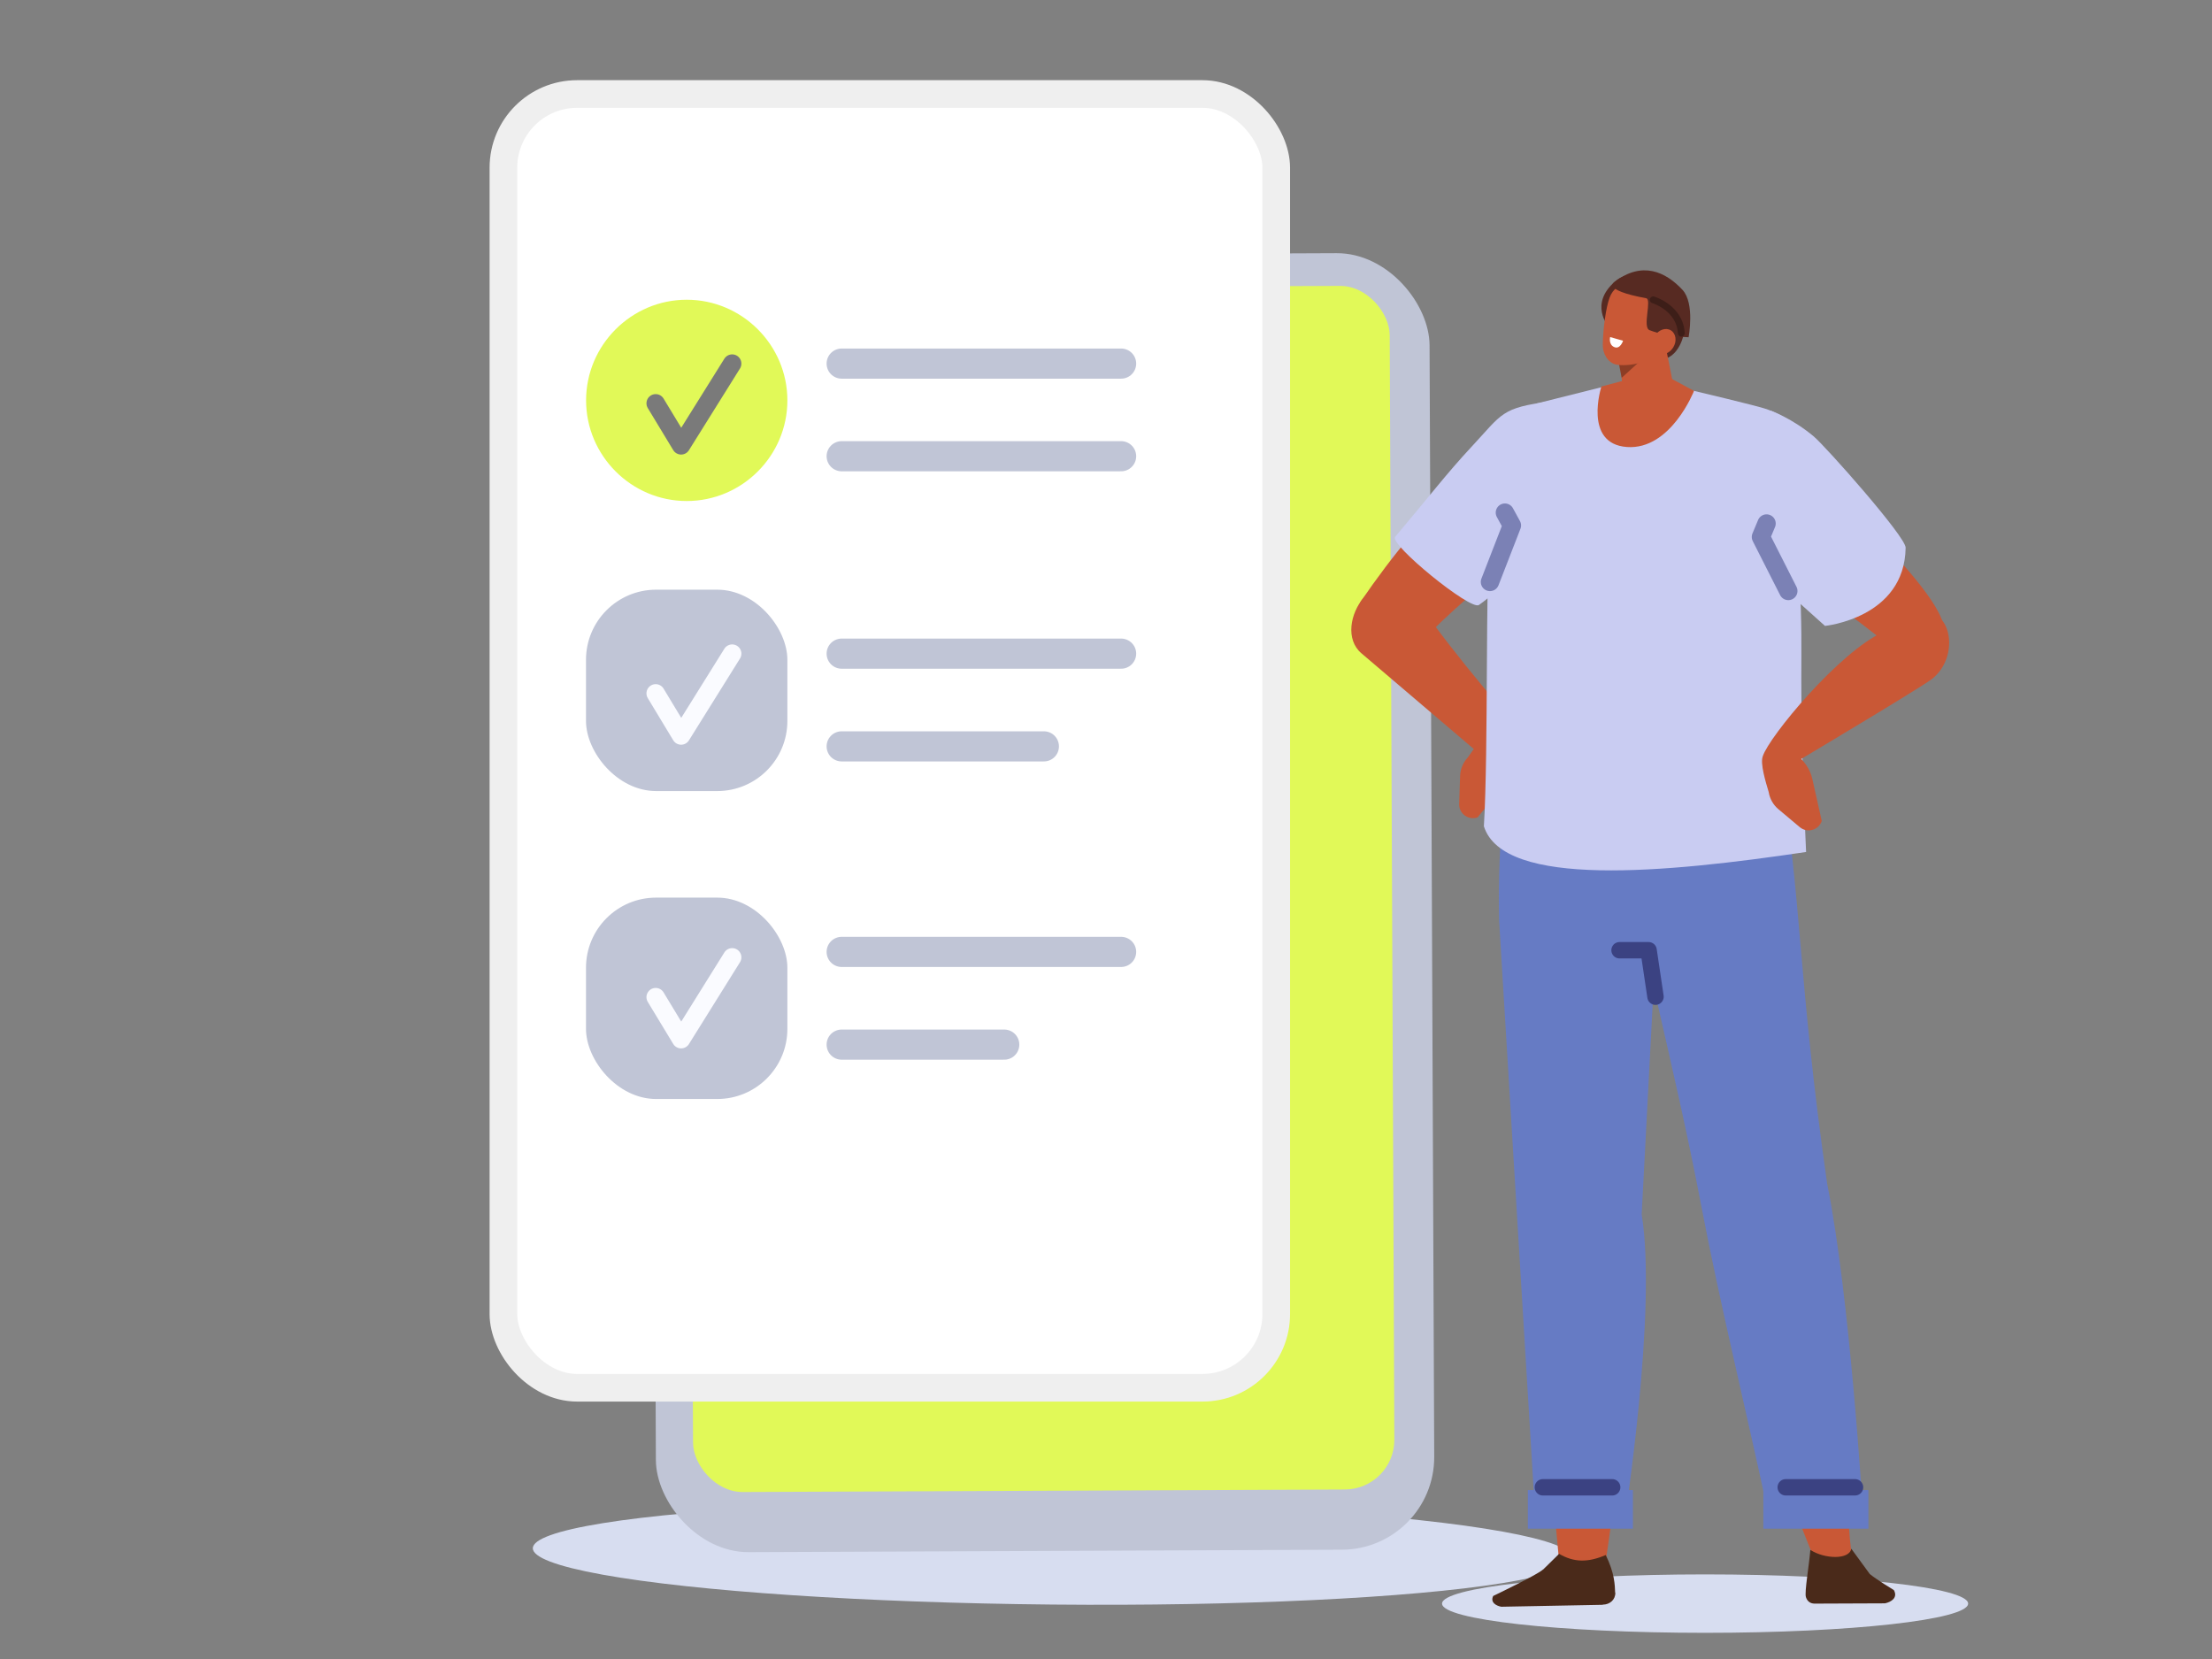
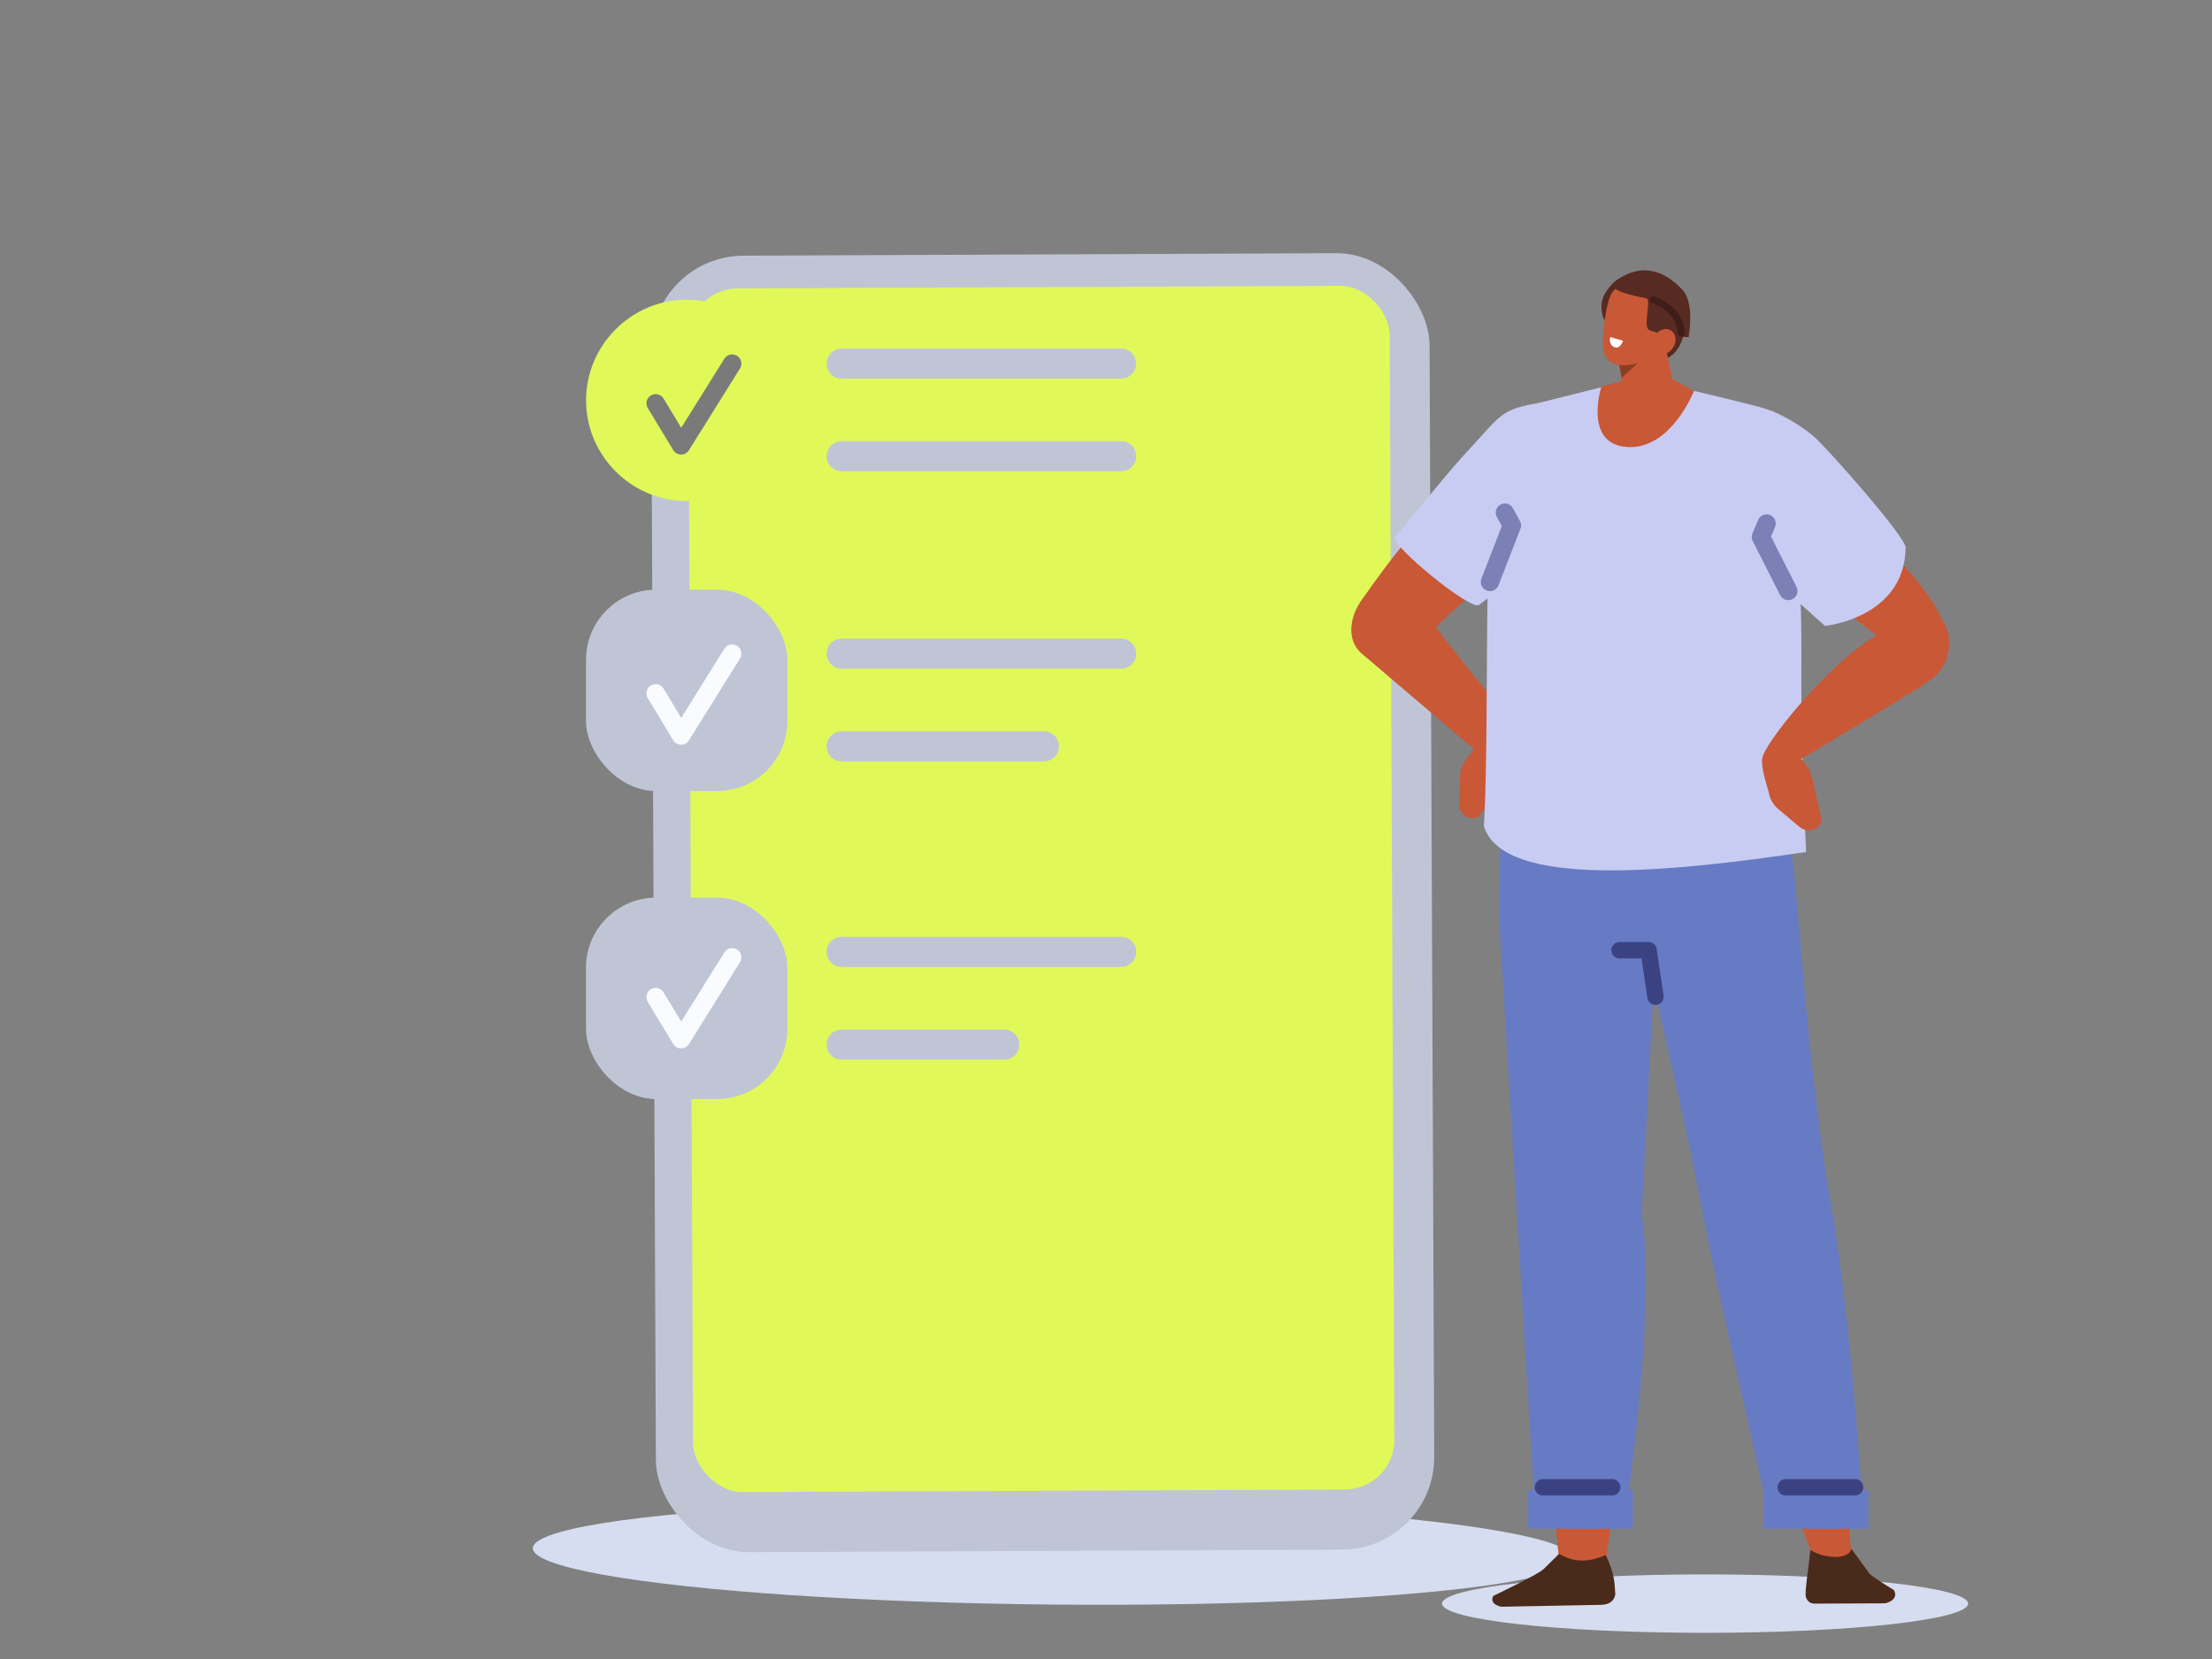
<svg xmlns="http://www.w3.org/2000/svg" id="a" width="240" height="180" viewBox="0 0 240 180">
  <rect x="0" y="0" width="240" height="180" fill="#808080" stroke="none" />
  <rect x="0" width="240" height="180" style="fill:none;" />
  <ellipse cx="114.22" cy="168.53" rx="5.58" ry="56.4" transform="translate(-55.39 281.14) rotate(-89.46)" style="fill:#d7ddf0;" />
  <rect x="70.9" y="27.61" width="84.45" height="140.67" rx="10.04" ry="10.04" transform="translate(-.4 .47) rotate(-.24)" style="fill:#c0c5d6;" />
  <rect x="74.94" y="31.16" width="76.09" height="130.59" rx="5.38" ry="5.38" transform="translate(-.4 .47) rotate(-.24)" style="fill:#e1f958;" />
  <g>
-     <rect x="54.62" y="10.2" width="83.85" height="140.37" rx="8" ry="8" style="fill:#fff; stroke:#efefef; stroke-miterlimit:10; stroke-width:3px;" />
    <g>
      <rect x="63.58" y="63.98" width="21.85" height="21.85" rx="7.61" ry="7.61" style="fill:#c0c5d6;" />
      <polyline points="71.14 75.23 73.9 79.8 79.44 70.92" style="fill:none; stroke:#fafbff; stroke-linecap:round; stroke-linejoin:round; stroke-width:2px;" />
      <line x1="91.32" y1="70.92" x2="121.64" y2="70.92" style="fill:none; stroke:#c0c5d6; stroke-linecap:round; stroke-linejoin:round; stroke-width:3.27px;" />
      <line x1="91.32" y1="80.98" x2="113.26" y2="80.98" style="fill:none; stroke:#c0c5d6; stroke-linecap:round; stroke-linejoin:round; stroke-width:3.27px;" />
    </g>
    <g>
      <path d="M74.51,54.36h0c-6.01,0-10.92-4.92-10.92-10.92h0c0-6.01,4.92-10.92,10.92-10.92h0c6.01,0,10.92,4.92,10.92,10.92h0c0,6.01-4.92,10.92-10.92,10.92Z" style="fill:#e1f958;" />
      <polyline points="71.14 43.76 73.9 48.32 79.44 39.45" style="fill:none; stroke:#7a7a7a; stroke-linecap:round; stroke-linejoin:round; stroke-width:2px;" />
      <line x1="91.32" y1="39.45" x2="121.64" y2="39.45" style="fill:none; stroke:#c0c5d6; stroke-linecap:round; stroke-linejoin:round; stroke-width:3.27px;" />
      <line x1="91.32" y1="49.5" x2="121.64" y2="49.5" style="fill:none; stroke:#c0c5d6; stroke-linecap:round; stroke-linejoin:round; stroke-width:3.27px;" />
    </g>
    <g>
      <rect x="63.58" y="97.39" width="21.85" height="21.85" rx="7.61" ry="7.61" style="fill:#c0c5d6;" />
      <polyline points="71.14 108.19 73.9 112.75 79.44 103.87" style="fill:none; stroke:#fafbff; stroke-linecap:round; stroke-linejoin:round; stroke-width:2px;" />
      <line x1="91.32" y1="103.28" x2="121.64" y2="103.28" style="fill:none; stroke:#c0c5d6; stroke-linecap:round; stroke-linejoin:round; stroke-width:3.27px;" />
      <line x1="91.32" y1="113.34" x2="108.96" y2="113.34" style="fill:none; stroke:#c0c5d6; stroke-linecap:round; stroke-linejoin:round; stroke-width:3.27px;" />
    </g>
  </g>
  <g>
    <ellipse cx="185" cy="173.99" rx="28.54" ry="3.17" style="fill:#d7ddf0;" />
    <path d="M174.06,170.32s1.34-7.7,1.85-16.59c.46-7.96-8.25-.51-8.25-.51l1.68,18.1,4.72-.99Z" style="fill:#c95836; fill-rule:evenodd;" />
    <path d="M162.67,100.15l3.93,64.81h9.66s3.56-22.81,1.86-33.2l1.69-32.24-17.14,.62Z" style="fill:#667bc4; fill-rule:evenodd;" />
    <path d="M191.34,75.34l-23.68,.95c-5.77,1.73-5,23.86-5,23.86l15.37,.99c7.33-.02,13.57,5.73,14.7-6.47,.45-4.84,.95-8.51,.36-11.5-1.11-5.62-1.75-7.84-1.75-7.84Z" style="fill:#667bc4; fill-rule:evenodd;" />
-     <path d="M200.39,160.12s-.04,.05-.27,.34c.52,2.95,.35,5.7,.87,8.65-1.3,.18-1.93,.55-3.24,.71-.37,.05-.62-.63-.97-.83l-3.48-8.76,7.1-.11Z" style="fill:#c95836;" />
+     <path d="M200.39,160.12s-.04,.05-.27,.34c.52,2.95,.35,5.7,.87,8.65-1.3,.18-1.93,.55-3.24,.71-.37,.05-.62-.63-.97-.83l-3.48-8.76,7.1-.11" style="fill:#c95836;" />
    <path d="M174.95,85.74c2.76,15.5,6.66,29.48,9.63,45.06,2.02,10.61,4.98,22.66,7.26,33.36l10.26-.46s-1.37-22.93-3.85-35.24c-3.21-22.4-2.73-30.95-5.16-45.28-6.43,.51-9.61,2.08-16.01,2.75-.09,.01-.19,.02-.28,.03-.08,.07-2.15,.27-1.86-.22Z" style="fill:#667bc4;" />
    <polyline points="179.62 108.14 178.87 103.1 175.72 103.1" style="fill:none; fill-rule:evenodd; stroke:#3b4282; stroke-linecap:round; stroke-linejoin:round; stroke-width:1.78px;" />
    <path d="M175.24,172.79c-.03-.8-.05-2.11-1.02-4.07-1.93,.82-3.42,.82-5.06-.13l-1.72,1.69-.05,.03c-.62,.57-5.38,2.85-5.38,2.85-.34,.7,.32,1.07,.88,1.17l10.99-.21s.02,0,.04-.02c.75-.01,1.36-.54,1.34-1.3Z" style="fill:#4a2a1a; fill-rule:evenodd;" />
    <path d="M200.87,168.04l2,2.74c.8,.65,2.61,1.74,2.61,1.74h0c.47,.83-.29,1.3-.96,1.44l-7.41,.03c-.27,0-.91,.08-1.17-.71-.17-.52,.35-3.46,.48-5.12,1.55,1.01,4.23,1.08,4.44-.12Z" style="fill:#4a2a1a; fill-rule:evenodd;" />
    <rect x="165.77" y="161.67" width="11.4" height="4.19" style="fill:#667bc4;" />
    <rect x="191.32" y="161.67" width="11.4" height="4.19" style="fill:#667bc4;" />
    <line x1="201.27" y1="161.37" x2="193.75" y2="161.37" style="fill:none; stroke:#3b4282; stroke-linecap:round; stroke-linejoin:round; stroke-width:1.78px;" />
    <line x1="174.92" y1="161.37" x2="167.4" y2="161.37" style="fill:none; stroke:#3b4282; stroke-linecap:round; stroke-linejoin:round; stroke-width:1.78px;" />
    <path d="M164.65,78.9s-6.68-7.56-10.67-13.38c-4.15-6.06-9.76,2.39-6.27,5.36,1.44,1.22,12.68,10.8,12.68,10.8l4.26-2.78Z" style="fill:#c95836; fill-rule:evenodd;" />
    <path d="M171.28,48.07c-8.85-.94-16.57,6.89-23.66,17.22-.58,.84,4.8,6.25,5.59,5.39,5.66-6.18,13.06-11.42,13.06-11.42l5.01-11.18Z" style="fill:#c95836; fill-rule:evenodd;" />
    <path d="M168.3,43.54c-5.47,.71-5.24,1.29-8.69,4.99-2.64,2.83-4.52,5.32-8.24,9.72-.67,.79,8.18,8.02,9.09,7.39,5.06-3.5,10.56-13.17,10.56-13.17l-2.72-8.94Z" style="fill:#c9ccf2; fill-rule:evenodd;" />
    <path d="M161.77,79.45c-.81,.22-1.9,1.87-2.53,2.75-.51,.55-.8,1.26-.82,2.01l-.1,3.01c-.04,1.05,.99,1.81,1.99,1.47h0l2.99-3.64c.66-.8,1.02-1.89,1-3.04l-.02-1.92-2.49-.64Z" style="fill:#c95836;" />
    <path d="M166.75,43.77l7.3-1.83,9.75,.47s6.87,1.62,7.91,1.99c3.02,1.1,5.6,3.7,5.54,6.54l-1.99,12.18c.49,9.14-.24,9.03,.7,29.32-15.22,2.26-32.83,3.96-34.96-2.79,.5-8.22,.15-26.64,.66-32.81,.47-5.64,2.22-4.5,5.08-13.07Z" style="fill:#c9ccf2; fill-rule:evenodd;" />
    <path d="M173.75,41.94s-2,6.22,2.77,6.56c4.77,.34,7.28-6.09,7.28-6.09l-3.92-2.11-6.14,1.64Z" style="fill:#c95836;" />
    <path d="M174.5,35.4s-2.09-2.4,.71-4.84c2.8-2.43,3.07,3.49,2.98,3.56-.09,.07-3.68,1.27-3.68,1.27Z" style="fill:#572a22; fill-rule:evenodd;" />
    <path d="M182.75,35.99s-.46,3.03-2.75,3.03c-2.29,0-2.12-6.59-2.12-6.59l4.87,3.57Z" style="fill:#572a22; fill-rule:evenodd;" />
    <path d="M175.64,37.04s.26,3.29,.47,6.02c.06,.73,.55,1.36,1.29,1.65,.74,.29,1.61,.2,2.28-.24,.22-.14,.43-.29,.63-.42,.92-.61,1.38-1.62,1.18-2.6-.5-2.51-1.41-7.09-1.41-7.09l-4.46,2.68h0Z" style="fill:#c95836; fill-rule:evenodd;" />
    <polygon points="175.59 39.15 175.95 40.99 177.9 39.22 175.59 39.15" style="fill:#8c3d25; fill-rule:evenodd;" />
    <path d="M181.3,33.71c.2-.95-.39-1.88-1.33-2.08-1-.22-2.26-.49-3.26-.71-.94-.2-1.72,.44-2.06,1.35-.41,1.07-.72,3.39-.75,5.11-.02,.97,.53,1.98,1.47,2.18,1,.22,4.2-.1,4.87-1.84,.51-1.33,.77-2.62,1.06-4.01h0Z" style="fill:#c95836; fill-rule:evenodd;" />
    <path d="M183.21,36.59s.7-3.67-.66-5.14c-1.83-1.97-4.38-3.14-7.34-.89,0,0-1.62,.87,3.4,1.8,.64,.12-.44,3.15,.36,3.46,1.08,.42,2.46,.71,4.24,.77h0Z" style="fill:#572a22; fill-rule:evenodd;" />
    <path d="M181.54,37.7c-.42,.67-1.2,.94-1.76,.59s-.66-1.18-.24-1.85c.42-.67,1.2-.94,1.76-.59,.55,.35,.66,1.18,.24,1.85Z" style="fill:#c95836; fill-rule:evenodd;" />
    <path d="M174.7,36.57l1.4,.4s-.3,.96-.95,.69-.45-1.09-.45-1.09Z" style="fill:#fff; fill-rule:evenodd;" />
    <path d="M179.37,32.53s2.9,.86,3.05,3.62" style="fill:none; fill-rule:evenodd; stroke:#3d1e18; stroke-linecap:round; stroke-linejoin:round; stroke-width:.74px;" />
    <path d="M191.08,48.61c-2.9,14.68-2.26,8.27,13.93,21.46,.88,.72,1.94-2.78,3.14-2.34,1.6,.58,2.64,1.27,2.73,.79,.74-4.22-17.73-20.21-17.73-20.21l-2.07,.3Z" style="fill:#c95836; fill-rule:evenodd;" />
    <path d="M192.14,44.56s2.33,.84,4.66,2.8c1.33,1.13,9.97,10.87,9.96,12.06-.11,7.64-8.75,8.49-8.75,8.49l-12.84-11.51,6.97-11.85Z" style="fill:#c9ccf2; fill-rule:evenodd;" />
    <path d="M191.27,82.03c.66-2.07,8.24-11.3,13.15-13.51,2.37-1.06,3.88-2.48,5.08-2.08,2.54,.83,2.75,5.32-.01,7.32-1.68,1.21-14.89,9.08-14.89,9.08l-3.32-.8Z" style="fill:#c95836; fill-rule:evenodd;" />
    <path d="M191.27,82.03c-.33,.77,.32,2.86,.63,3.9,.12,.74,.5,1.41,1.07,1.88l2.31,1.94c.81,.67,2.03,.33,2.38-.67h0l-1.03-4.59c-.23-1.01-.86-1.96-1.78-2.66l-1.53-1.16-2.05,1.36Z" style="fill:#c95836;" />
    <polyline points="194.03 64.12 191.06 58.26 191.67 56.8" style="fill:none; fill-rule:evenodd; stroke:#7b81b5; stroke-linecap:round; stroke-linejoin:round; stroke-width:1.99px;" />
    <polyline points="161.66 63.14 164.04 57.01 163.28 55.62" style="fill:none; fill-rule:evenodd; stroke:#7b81b5; stroke-linecap:round; stroke-linejoin:round; stroke-width:1.99px;" />
  </g>
</svg>